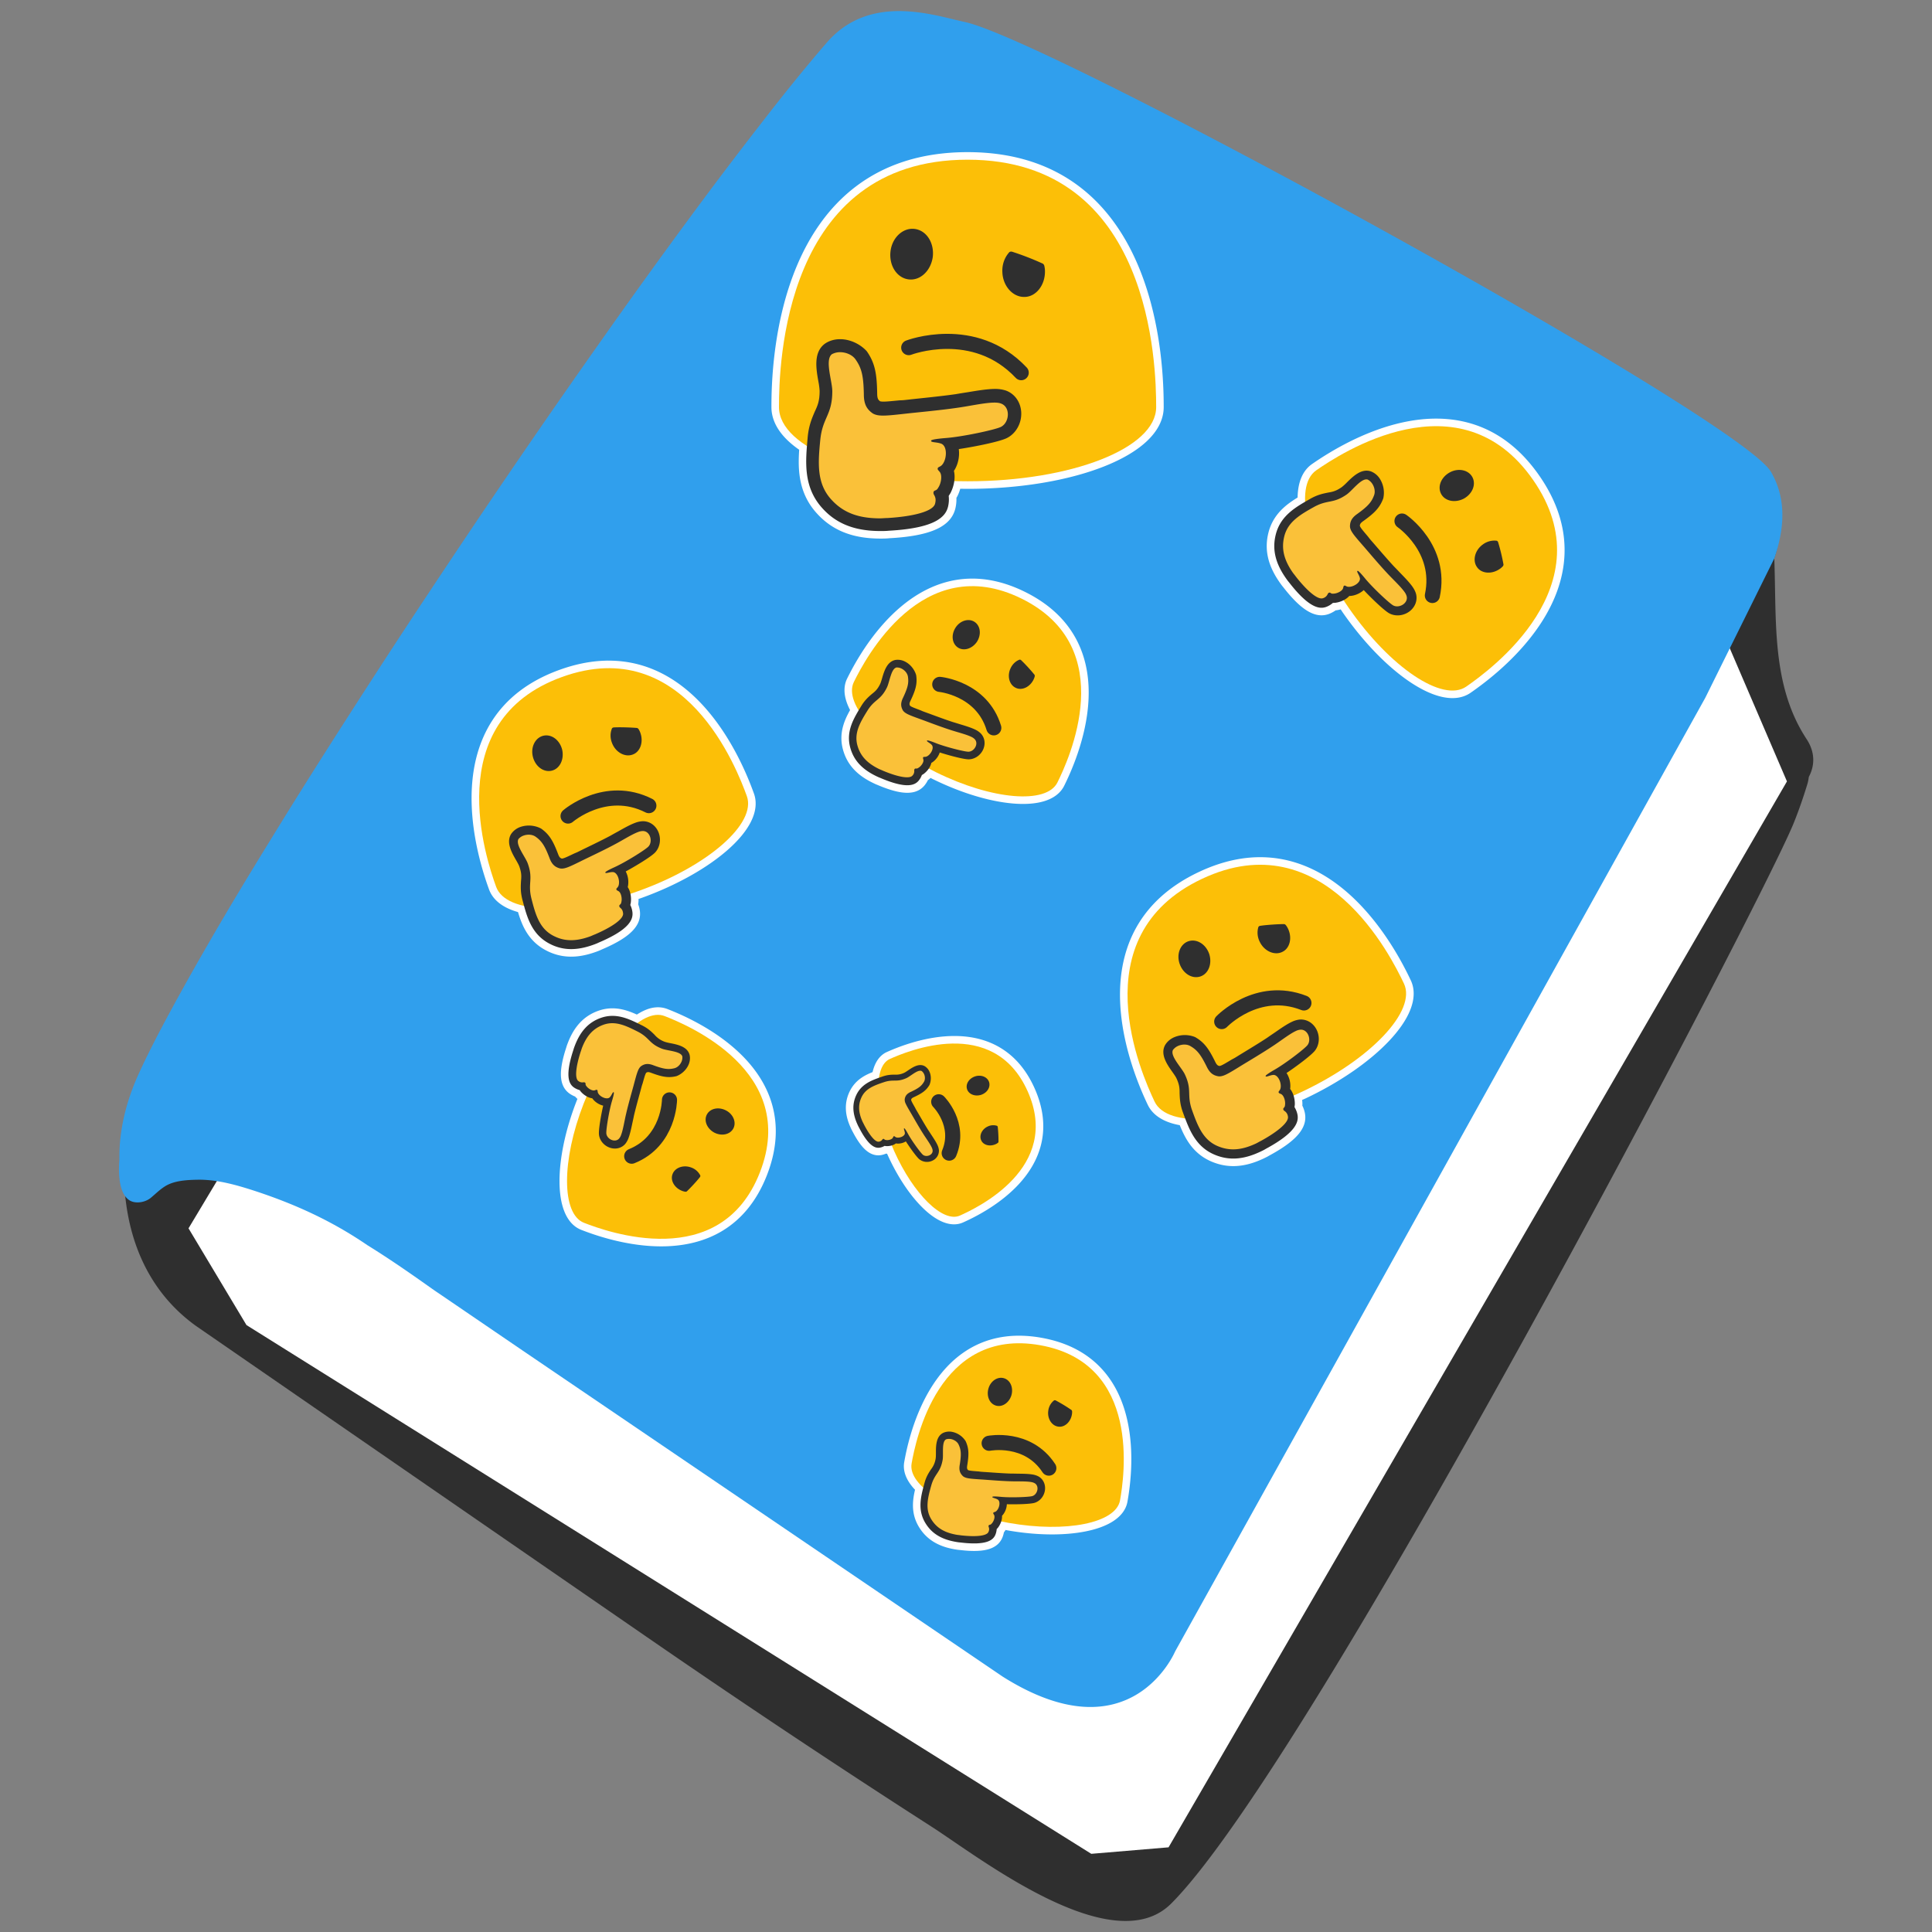
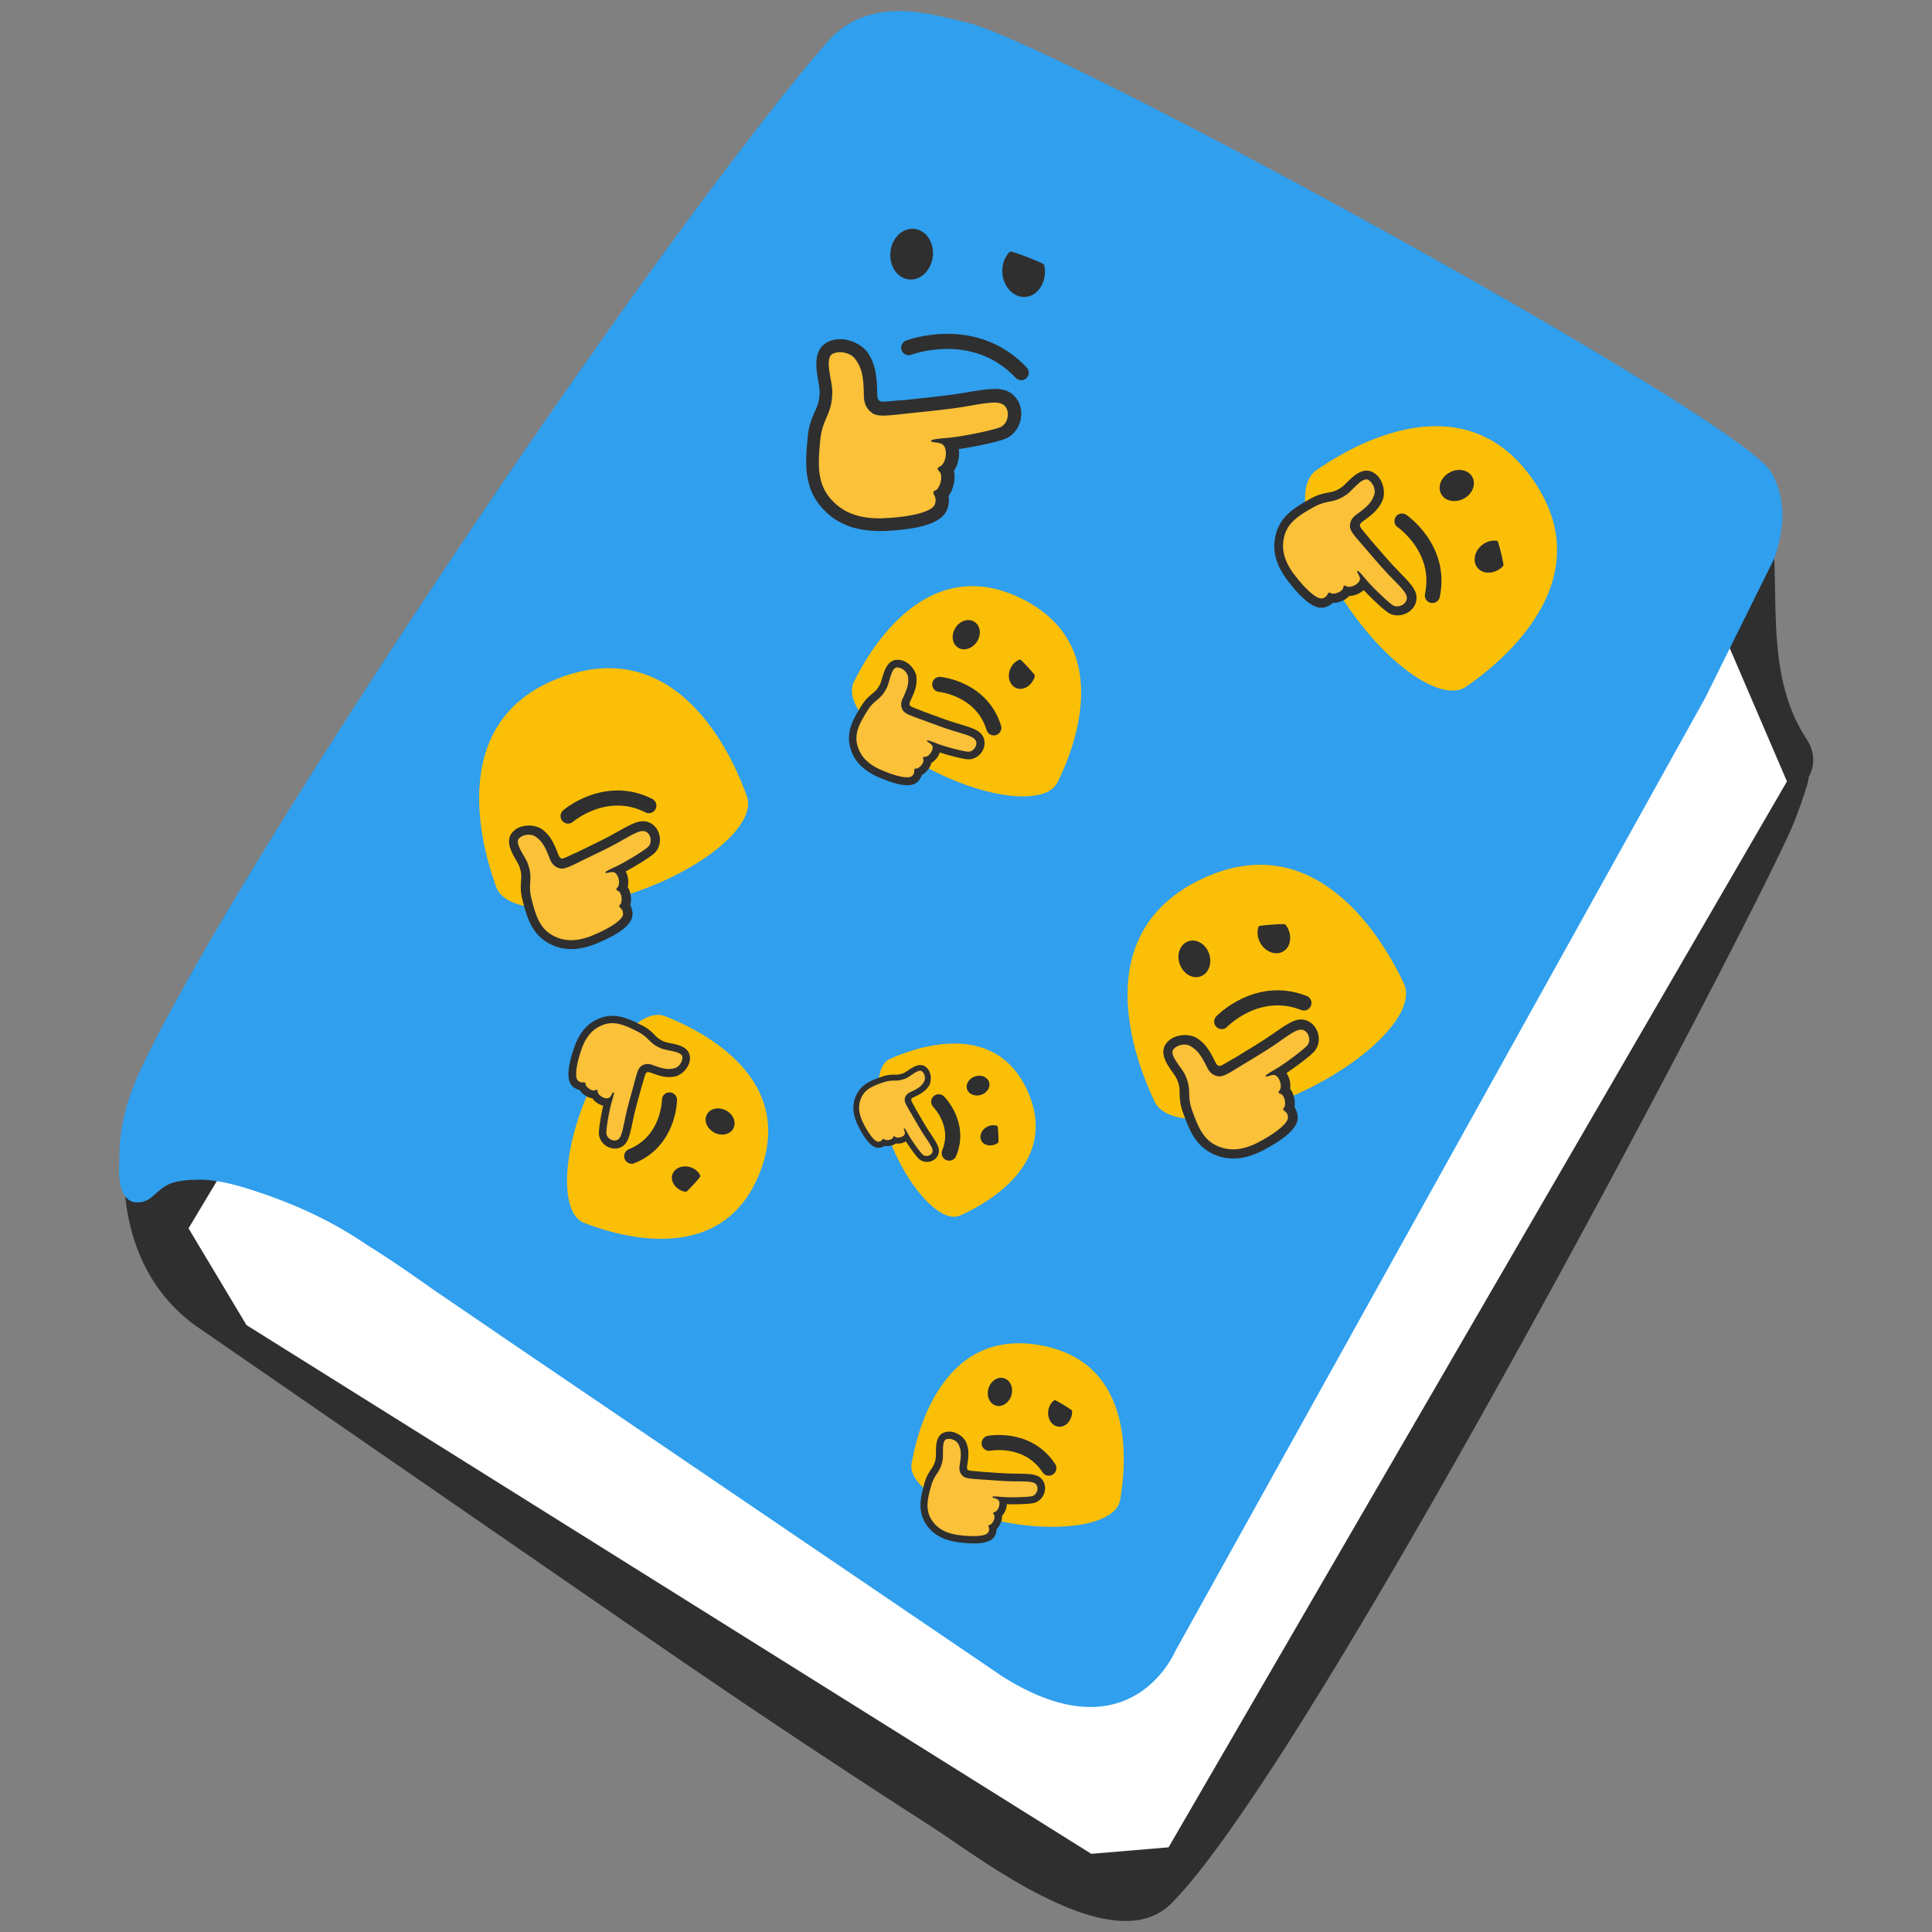
<svg xmlns="http://www.w3.org/2000/svg" xmlns:xlink="http://www.w3.org/1999/xlink" width="128" height="128">
  <rect width="100%" height="100%" fill="#808080" stroke="none" />
  <defs>
    <path id="a" d="M8.03 78.69c.1.35.27.65.54.83.41.26 1.06.14 1.42-.16.4-.33.77-.73 1.27-.93.56-.23 1.26-.26 1.85-.27 1.33-.02 2.67.38 3.92.79 2.64.88 5 1.97 7.3 3.54 2.1 1.3 3.96 2.67 4.55 3.07 1.06.72 3.11 2.12 5.75 3.92l31.8 21.6c8.48 5.35 11.42-1.66 11.42-1.66l35.13-63.19 4.58-9.25c.66-1.95.82-3.92-.23-5.72-2.12-3.62-47.59-28.54-53.4-29.8-2.05-.44-6.29-1.95-9.16 1.37-1.46 1.69-2.86 3.43-4.23 5.2-1.7 2.18-3.37 4.39-5.01 6.62a448.77 448.77 0 0 0-5.52 7.66c-1.95 2.76-3.88 5.53-5.78 8.31a715.59 715.59 0 0 0-5.78 8.59c-1.87 2.81-3.71 5.64-5.53 8.48-1.7 2.65-3.38 5.31-5.02 7.99-1.45 2.35-2.88 4.72-4.26 7.12-1.11 1.93-2.2 3.88-3.23 5.85-.42.82-.83 1.63-1.21 2.47-.82 1.79-1.32 3.73-1.29 5.72-.04.47-.06 1.23.12 1.85z" />
  </defs>
  <path d="M118.25 49.33c-2.29-3.48-1.93-7.63-2.08-11.66.64-1.9.8-3.82-.22-5.58-2.07-3.53-46.36-27.8-52.03-29.03-2-.43-6.13-1.91-8.93 1.34-12.9 14.96-44.43 62.56-45.56 69.7-.63 4 .31 9.86 4.86 13.14.21.15 19.15 13.22 29.1 20.08 6.05 4.17 12.19 8.27 18.38 12.24 3.02 1.93 11.68 8.73 15.45 4.95 9.15-9.14 38.26-64.93 40.2-69.78.34-.85.63-1.7.88-2.54.04-.14.06-.28.08-.41.4-.7.45-1.57-.13-2.45z" fill="#fff" />
  <path d="M72.23 106.95c-.28.09-.57.14-.9.16-1.03.05-2.06-1.13-2.89-1.71-2.01-1.43-3.94-2.98-5.98-4.38-11.4-7.88-36.64-23.72-37.56-24.26-1.97-1.17-3.99-2.35-6.17-2.64-.91-.12-2.98.12-3.13-1.21-.13-1.31 1.4-3.03 1.95-4.14 1.05-2.07 2.19-4.08 3.37-6.08 3.7-6.24 7.73-12.29 11.81-18.3 4.23-6.24 8.56-12.41 12.88-18.58 2.98-4.24 6.03-8.45 8.86-12.79 3.15-5.61 7.47-5.91 9.5-5.36 8.41 2.3 43.04 24.54 44.8 25.35 1.3.6 2.5 1.53 2.04 3.12-.79 2.73-27.74 54.11-30.5 59.13-1.38 2.51-2.82 4.98-4.32 7.41-1 1.61-1.9 3.69-3.76 4.28z" fill="#ed6c30" />
  <path d="M119.68 48.95c-2.34-3.58-1.97-7.84-2.13-11.97.66-1.95.24-3.45-.82-5.26C114.61 28.1 70.11 3.4 64.29 2.14 62.24 1.7 58 .19 55.13 3.51 41.89 18.86 9.6 67.35 8.44 74.67c-.65 4.1-.14 9.81 4.55 13.18.22.15 19.66 13.57 29.87 20.61a694.25 694.25 0 0 0 18.87 12.57c3.09 1.98 11.98 8.96 15.86 5.09 9.39-9.38 39.28-66.65 41.26-71.62.35-.87.65-1.75.91-2.61.04-.15.06-.28.08-.42.39-.73.44-1.62-.16-2.52zm-99.9 37.61c-3.99-2.33-4.76-4.67-4.35-6.03.69-2.38 3.7-2.51 5.73-1.58 3.16 1.45 6.84 4.22 7.72 4.82l41.11 28.05s.7 6.86.53 8.11c-.4-.18-48.17-31.87-50.74-33.37zm56.28 33.33c-.54-.74-.54-2.16-.58-2.95-.02-.53.02-1.06.03-1.59.01-.43.45-5.99-.06-5.43.03-.04 34.57-62.06 37.78-68.71.26 1.43-.36 7 1.16 9.24-1.83 6.37-31.76 59.67-38.33 69.44z" fill="#2f2f2f" />
  <path fill="#fff" d="M23.17 78.39l-8.12-1.28-2.56 4.27 3.84 6.41 55.97 35.03 5.12-.43 40.97-70.62-5.08-11.83-40.15 71.35z" />
  <use xlink:href="#a" width="100%" height="100%" overflow="visible" fill="#309fed" />
-   <path d="M64.104 10.58c-12.215 0-12.495 13.68-12.495 16.395 0 .943.688 1.82 1.86 2.568-.109 1.353-.133 2.798.941 4.045.948 1.099 2.197 1.594 3.92 1.594.172 0 .367 0 .56-.022 3.21-.172 3.77-.99 3.92-1.594.065-.28.065-.517.044-.71.064-.108.13-.194.152-.258.086-.172.17-.438.21-.729.295.008.588.018.888.018 6.893 0 12.494-2.198 12.494-4.912 0-2.715-.28-16.395-12.494-16.395zm31.203 17.656c-3.654-.068-7.127 2.248-8.1 2.922-.54.375-.772 1.119-.734 2.088-.819.476-1.658 1.037-1.946 2.149-.253.98-.038 1.892.647 2.88.068.1.145.21.234.313 1.375 1.772 2.067 1.769 2.473 1.615.186-.074.323-.168.426-.258.087-.005.161-.002.207-.015.136-.02.329-.08.515-.176.114.174.21.348.33.521 2.742 3.954 6.229 6.293 7.786 5.213 1.556-1.08 9.288-6.679 4.431-13.683-1.821-2.627-4.077-3.528-6.27-3.569zm-31.036 10.6c-4.496.106-7.111 5.153-7.699 6.344-.25.505-.101 1.16.324 1.87-.42.704-.823 1.483-.574 2.446.22.846.761 1.445 1.692 1.904.093.046.198.099.308.14 1.779.761 2.297.468 2.54.183.109-.134.172-.263.212-.373.064-.041.122-.07.15-.1.095-.072.215-.195.315-.346.159.084.305.175.469.256 3.72 1.836 7.328 2.141 8.05.676.724-1.465 4.216-8.922-2.376-12.176-1.236-.61-2.373-.849-3.41-.824zm-24.209 5.437c-.873.031-1.815.211-2.83.579-8.119 2.937-5.016 12.098-4.363 13.902.227.627.895 1.044 1.854 1.26.253.925.585 1.892 1.6 2.463.894.502 1.842.531 2.988.117a3.6 3.6 0 0 0 .367-.15c2.092-.887 2.267-1.565 2.222-2.003a1.473 1.473 0 0 0-.142-.482c.017-.087.04-.16.039-.209.016-.138.009-.34-.037-.547.2-.066.394-.117.595-.19 4.583-1.657 7.778-4.465 7.125-6.269-.57-1.579-3.304-8.686-9.417-8.47zM83.79 57.297c-1.26-.051-2.648.217-4.162.933-8.077 3.82-3.986 12.952-3.137 14.747.295.623 1.025.99 2.033 1.119.352.927.788 1.89 1.887 2.379.97.43 1.952.367 3.092-.172.114-.054.242-.115.363-.19 2.069-1.117 2.183-1.833 2.094-2.279a1.533 1.533 0 0 0-.193-.484c.009-.092.025-.168.02-.217a1.813 1.813 0 0 0-.093-.56c.2-.088.396-.16.596-.255 4.559-2.155 7.575-5.36 6.727-7.154-.69-1.458-3.766-7.647-9.227-7.867zm-40.353 9.947c-.372.04-.78.246-1.198.549-.72-.35-1.51-.68-2.427-.356-.805.285-1.345.865-1.713 1.81-.037.094-.078.199-.108.31-.592 1.796-.263 2.278.035 2.49.14.095.268.146.38.176.045.058.078.11.109.136.077.086.208.193.363.278-.068.161-.142.312-.207.478-1.475 3.778-1.47 7.318.017 7.899 1.488.58 9.046 3.352 11.659-3.342 2.612-6.695-4.825-9.775-6.313-10.356a1.253 1.253 0 0 0-.597-.072zm19.66 1.895c-1.858.034-3.573.765-4.137 1.017-.389.174-.618.628-.713 1.246-.584.207-1.194.464-1.514 1.145-.28.597-.253 1.21.067 1.926.032.071.066.152.111.228.668 1.301 1.112 1.382 1.39 1.332a.946.946 0 0 0 .304-.115c.056.007.105.019.136.016.09.003.215-.018.346-.057.053.127.095.253.152.38 1.28 2.864 3.232 4.782 4.36 4.278 1.127-.504 6.755-3.16 4.488-8.232-1.134-2.536-3.133-3.199-4.99-3.164zm4.61 19.857c-5.727-.155-7.058 6.553-7.308 7.96-.091.517.211 1.064.778 1.589-.194.74-.354 1.54.119 2.338.416.7 1.058 1.096 2.01 1.265.095.017.203.036.312.043 1.79.22 2.18-.177 2.322-.496.064-.148.087-.28.094-.388.046-.054.091-.094.11-.127.065-.089.14-.232.191-.393.163.034.317.078.484.108 3.809.676 7.119.01 7.385-1.489.266-1.5 1.454-9.085-5.295-10.283a8.132 8.132 0 0 0-1.203-.127z" fill="none" stroke="#fff" />
-   <path d="M64.104 10.58c-12.215 0-12.495 13.68-12.495 16.394 0 2.715 5.601 4.912 12.495 4.912 6.894 0 12.495-2.197 12.495-4.912 0-2.714-.28-16.394-12.495-16.394z" class="st0" fill="#fcbf07" />
  <path class="st1" d="M60.205 23.032s4.33-1.659 7.453 1.659" fill="none" stroke="#2f2f2f" stroke-linecap="round" stroke-linejoin="round" stroke-miterlimit="10" />
  <path d="M60.183 18.508c-.775-.108-1.292-.926-1.185-1.853.108-.926.84-1.594 1.616-1.486.775.108 1.292.926 1.185 1.853-.13.926-.84 1.594-1.616 1.486zM69.231 17.948c0-.13-.022-.237-.043-.345-.022-.064-.065-.129-.13-.15a18.654 18.654 0 0 0-2.003-.776c-.086-.022-.172 0-.215.065-.28.323-.453.775-.431 1.27.021.927.69 1.681 1.465 1.66.754 0 1.379-.776 1.357-1.724z" class="st2" fill="#2f2f2f" />
  <path d="M58.33 34.773c-1.615 0-2.714-.452-3.597-1.443-1.077-1.25-.927-2.823-.797-4.223.064-.775.28-1.228.452-1.637.194-.43.345-.797.366-1.551 0-.172-.043-.453-.086-.733-.13-.775-.301-1.658.259-2.068.194-.15.452-.215.754-.215.538 0 1.098.258 1.378.668.453.624.604 1.228.604 2.542 0 .538.15.732.387.905.065.043.151.086.453.086.28 0 .624-.043 1.142-.086.172-.022.344-.044.538-.044a67.096 67.096 0 0 0 3.188-.366c.259-.043.539-.086.797-.13.625-.107 1.25-.214 1.724-.214.237 0 .43.021.582.086.43.15.71.538.732 1.034a1.372 1.372 0 0 1-.71 1.314c-.453.237-2.392.625-3.534.754.022.043.043.064.043.108.151.43.086 1.012-.15 1.4-.044.086-.108.15-.151.194.215.409.064.97-.087 1.292-.043.086-.107.216-.237.323.065.173.108.388.022.711-.172.733-1.379 1.142-3.533 1.271-.194.022-.366.022-.539.022z" class="st3" fill="#fac139" />
  <path d="M55.66 23.334c.387 0 .818.172 1.033.495.388.56.517 1.056.539 2.305 0 .668.215.991.581 1.25.173.107.388.15.69.15.388 0 .926-.064 1.702-.15.603-.065 2.197-.216 3.21-.366.797-.108 1.83-.345 2.477-.345.172 0 .323.021.43.064.647.237.56 1.271-.02 1.552-.41.193-2.521.646-3.642.732-.797.065-.969.13-.969.172-.043.13.345.087.646.194.41.13.41.905.151 1.314-.172.28-.366.194-.366.367 0 .064.108.15.15.215.152.215.087.668-.064.948-.065.108-.108.215-.237.258-.13.043-.15.13-.108.259.087.15.173.301.087.625-.13.495-1.38.84-3.146.948-.172 0-.344.021-.495.021-1.465 0-2.478-.388-3.275-1.293-.926-1.055-.84-2.37-.689-3.899.15-1.508.797-1.637.797-3.231 0-.668-.517-2.09-.021-2.456.172-.086.344-.13.538-.13m0-.861c-.388 0-.732.108-1.012.302-.754.56-.582 1.637-.431 2.477a4.9 4.9 0 0 1 .086.646c0 .668-.13.97-.323 1.379-.173.41-.41.926-.474 1.767-.13 1.486-.302 3.145.905 4.545.948 1.099 2.197 1.594 3.92 1.594.173 0 .367 0 .56-.021 3.21-.173 3.77-.991 3.921-1.594.065-.28.065-.518.043-.711.065-.108.13-.194.151-.259.151-.302.323-.883.194-1.4.022-.022.022-.043.043-.065.237-.388.345-.905.28-1.379 1.142-.172 2.715-.495 3.189-.732.603-.302.99-.991.947-1.723-.043-.668-.43-1.207-1.012-1.422a2.244 2.244 0 0 0-.711-.108c-.517 0-1.163.108-1.81.215-.28.044-.56.087-.797.13-1.034.15-2.628.301-3.166.366-.194.021-.367.043-.539.043-.474.043-.84.086-1.099.086-.15 0-.194-.021-.215-.021-.108-.087-.194-.151-.194-.539-.022-1.25-.13-1.982-.69-2.779-.409-.452-1.077-.797-1.766-.797z" class="st2" fill="#2f2f2f" />
  <g stroke-width="1.661">
    <path class="st0" d="M67.682 39.66c-6.592-3.253-10.387 4.055-11.11 5.52-.723 1.466 1.715 4.143 5.435 5.98 3.721 1.836 7.33 2.142 8.052.677.723-1.465 4.216-8.923-2.377-12.177z" fill="#fcbf07" />
    <path d="M62.261 45.342s2.78.258 3.581 2.88" class="st1" fill="none" stroke="#2f2f2f" stroke-linecap="round" stroke-linejoin="round" stroke-miterlimit="10" stroke-width="1" />
    <path class="st2" d="M63.455 42.895c-.39-.265-.451-.845-.146-1.316.304-.471.878-.636 1.267-.372.39.265.451.845.147 1.316-.317.465-.879.636-1.268.372zM68.487 45.002c.035-.07.052-.133.069-.197.005-.04 0-.087-.03-.116-.17-.214-.607-.704-.875-.952-.04-.035-.093-.046-.133-.023-.237.1-.45.298-.571.572-.235.505-.076 1.09.349 1.285.407.2.95-.051 1.191-.569z" fill="#2f2f2f" />
    <path class="st3" d="M58.122 51.18c-.872-.43-1.344-.967-1.557-1.737-.249-.962.252-1.77.694-2.492.242-.401.479-.588.68-.763.22-.18.4-.338.612-.74a3.57 3.57 0 0 0 .148-.418c.137-.453.28-.975.69-1.047.145-.03.302.004.465.084.29.144.524.433.566.728.078.458-.001.824-.351 1.533-.144.29-.114.435-.032.591.023.04.058.087.221.167.151.075.349.144.64.258.098.034.197.069.301.12.303.12 1.22.458 1.819.652.15.045.313.097.464.142.366.109.732.217.988.343a.906.906 0 0 1 .291.202c.192.196.24.48.12.753a.826.826 0 0 1-.734.52c-.307.007-1.457-.3-2.107-.534 0 .029.006.046-.006.07-.033.272-.223.569-.454.715-.047.035-.099.053-.133.064.007.279-.224.54-.391.675-.046.035-.116.088-.214.111a.656.656 0 0 1-.178.39c-.288.35-1.048.249-2.245-.255-.11-.04-.204-.086-.297-.132z" fill="#fac139" />
    <path class="st2" d="M59.727 44.294c.21.104.396.311.427.543.06.406-.003.708-.324 1.388-.178.36-.147.592-.019.829.065.104.17.185.332.265.21.103.518.212.96.372.342.126 1.242.469 1.83.657.458.154 1.08.302 1.428.474a.728.728 0 0 1 .215.15c.286.3-.036.835-.424.831-.273-.004-1.533-.322-2.16-.574-.448-.178-.558-.189-.57-.165-.057.058.163.138.298.276.186.18-.02.598-.27.75-.167.105-.248.007-.294.1-.018.035.018.11.024.156.024.157-.132.384-.288.495-.063.04-.115.087-.196.076-.082-.011-.116.03-.127.111a.421.421 0 0 1-.12.36c-.202.233-.968.086-1.95-.326-.093-.046-.192-.08-.274-.12-.79-.39-1.233-.87-1.423-1.57-.218-.817.178-1.503.667-2.288.483-.774.866-.672 1.29-1.532.179-.36.278-1.266.643-1.331.116-.001.22.022.325.073m.23-.465a1.057 1.057 0 0 0-.627-.107c-.556.102-.75.729-.892 1.223-.04.139-.091.302-.126.371-.178.36-.328.49-.542.658-.202.175-.467.391-.726.828-.466.768-1 1.617-.722 2.694.219.846.761 1.446 1.691 1.905.093.046.198.097.308.137 1.779.762 2.3.47 2.541.184.11-.134.173-.262.213-.372.063-.04.121-.07.15-.1.162-.122.41-.39.478-.703.017-.006.023-.018.04-.024.231-.146.427-.396.518-.67.663.212 1.597.456 1.916.455.406-.003.8-.271.971-.678.155-.372.089-.766-.168-1.037a1.35 1.35 0 0 0-.355-.248c-.279-.138-.656-.252-1.034-.366-.162-.05-.325-.102-.464-.142-.599-.194-1.5-.537-1.807-.646-.11-.04-.21-.074-.302-.12-.268-.103-.477-.177-.616-.246-.082-.04-.1-.063-.11-.07-.036-.074-.065-.132.038-.342.321-.68.458-1.104.368-1.683-.1-.353-.369-.717-.741-.9z" fill="#2f2f2f" />
  </g>
  <g stroke-width="1.415">
    <path class="st0" d="M37.233 44.852c-8.12 2.937-5.016 12.097-4.363 13.901.652 1.805 4.904 1.918 9.486.26 4.582-1.657 7.777-4.465 7.124-6.269-.652-1.804-4.128-10.83-12.247-7.892z" fill="#fcbf07" />
    <path d="M37.635 54.066s2.48-2.144 5.354-.69" class="st1" fill="none" stroke="#2f2f2f" stroke-linecap="round" stroke-linejoin="round" stroke-miterlimit="10" stroke-width="1" />
-     <path class="st2" d="M36.533 51.064c-.541.115-1.082-.305-1.233-.946-.151-.642.175-1.262.716-1.377.542-.115 1.082.305 1.233.946.137.647-.175 1.262-.716 1.377zM42.412 48.516a1.183 1.183 0 0 0-.111-.219c-.03-.038-.074-.07-.122-.069-.319-.03-1.09-.059-1.518-.034-.063.007-.115.042-.128.095-.109.282-.114.624.02.949.236.61.861.95 1.372.75.501-.181.73-.847.487-1.472z" fill="#2f2f2f" />
    <path class="st3" d="M39.213 62.32c-1.074.39-1.913.353-2.739-.093-1.016-.572-1.294-1.654-1.545-2.615-.143-.531-.11-.884-.093-1.197a2.465 2.465 0 0 0-.13-1.12 4.192 4.192 0 0 0-.233-.466c-.272-.484-.6-1.03-.325-1.437.092-.146.248-.252.449-.324.358-.13.792-.092 1.077.112.451.307.696.671 1.012 1.545.13.358.277.45.476.508.053.013.12.021.321-.051.186-.068.405-.18.738-.332.11-.056.219-.112.348-.158.347-.158 1.38-.662 2.031-1.01l.499-.278c.39-.222.779-.444 1.094-.558.157-.057.291-.089.407-.082.323-.004.602.187.735.51a.97.97 0 0 1-.156 1.045c-.244.267-1.44.99-2.167 1.351.024.024.044.033.054.061.204.25.301.653.237.967-.008.068-.035.127-.054.166.242.22.276.628.254.88-.008.067-.02.169-.08.271a.77.77 0 0 1 .185.468c.062.528-.642 1.09-2.043 1.694-.123.061-.238.102-.352.144z" fill="#fac139" />
    <path class="st2" d="M34.686 55.36c.258-.094.586-.083.807.08.392.28.597.578.912 1.403.16.444.382.607.687.69.14.03.294.008.495-.065.257-.093.6-.266 1.095-.51.385-.187 1.408-.671 2.045-1.015.504-.263 1.134-.67 1.564-.825a.855.855 0 0 1 .302-.06c.487.002.678.71.359 1.036-.226.227-1.52 1.036-2.244 1.362-.515.235-.614.32-.603.348.002.096.25-.026.476-.027.303-.012.49.503.416.838-.047.227-.197.217-.155.331.015.043.108.074.152.107.152.107.218.423.185.646-.017.087-.02.169-.095.228-.076.06-.07.123-.01.198.094.08.187.16.208.395.033.36-.715.89-1.863 1.386-.115.042-.224.097-.324.134-.974.352-1.74.338-2.488-.072-.87-.479-1.128-1.373-1.396-2.426-.262-1.039.137-1.28-.247-2.34-.16-.444-.846-1.264-.605-1.627a.826.826 0 0 1 .327-.215m-.207-.573a1.242 1.242 0 0 0-.6.444c-.367.553.007 1.228.309 1.75.086.147.182.323.213.409.16.444.147.675.116.994-.016.314-.049.714.11 1.288.272 1.02.556 2.163 1.695 2.804.894.502 1.844.531 2.99.117.114-.042.243-.088.366-.15 2.092-.886 2.268-1.564 2.223-2.002a1.476 1.476 0 0 0-.142-.482c.017-.088.039-.16.038-.209.028-.236.002-.664-.208-.977.01-.02.004-.034.013-.053a1.533 1.533 0 0 0-.145-.984c.717-.39 1.685-.982 1.943-1.254.328-.345.42-.897.215-1.373-.189-.434-.576-.698-1.014-.702a1.586 1.586 0 0 0-.499.1c-.344.124-.747.35-1.151.578-.176.096-.352.192-.499.278-.65.348-1.674.832-2.017 1.004-.123.061-.233.117-.347.159-.305.142-.538.259-.71.321-.1.036-.134.032-.148.038-.093-.032-.165-.054-.259-.312-.314-.825-.562-1.286-1.126-1.681a1.746 1.746 0 0 0-1.366-.105z" fill="#2f2f2f" />
  </g>
  <g stroke-width="2.198">
    <path d="M68.086 72.303c-2.267-5.073-8-2.65-9.127-2.146-1.127.504-1 3.238.28 6.1 1.28 2.863 3.231 4.781 4.359 4.277 1.127-.504 6.755-3.16 4.488-8.231z" class="st0" fill="#fcbf07" />
    <path class="st1" d="M62.192 72.995s1.492 1.49.694 3.403" fill="none" stroke="#2f2f2f" stroke-linecap="round" stroke-linejoin="round" stroke-miterlimit="10" stroke-width="1" />
    <path d="M64.066 72.146c-.099-.342.145-.709.55-.836.404-.127.818.053.917.395.099.342-.145.709-.55.836-.408.118-.818-.053-.917-.395zM65.978 75.8a.761.761 0 0 0 .135-.083c.023-.02.042-.05.04-.081a8.485 8.485 0 0 0-.05-.976c-.008-.04-.033-.072-.068-.078a.829.829 0 0 0-.607.057c-.381.181-.57.599-.417.917.14.313.578.428.967.243z" class="st2" fill="#2f2f2f" />
    <path d="M56.968 74.396c-.3-.671-.316-1.211-.068-1.762.319-.68 1-.909 1.605-1.115.334-.117.562-.112.764-.116.215 0 .395-.005.712-.136.072-.032.18-.102.288-.172.298-.197.633-.433.907-.276a.547.547 0 0 1 .23.273c.1.224.096.504-.022.697-.175.303-.398.478-.944.722-.223.1-.276.199-.303.329-.006.035-.008.079.048.204.052.116.134.251.248.458.04.067.081.135.117.216.118.215.49.854.744 1.256l.202.307c.16.239.321.478.41.675a.685.685 0 0 1 .072.258.502.502 0 0 1-.294.496.624.624 0 0 1-.678-.051c-.182-.144-.703-.877-.968-1.328-.014.017-.02.03-.037.038a.804.804 0 0 1-.61.198c-.043-.002-.082-.017-.108-.027-.13.165-.39.207-.553.204-.044-.002-.11-.005-.178-.038a.496.496 0 0 1-.291.14c-.336.065-.73-.36-1.184-1.23-.045-.077-.077-.149-.109-.22z" class="st3" fill="#fac139" />
    <path d="M61.223 71.163c.072.161.08.372-.014.521-.16.265-.343.411-.858.652-.277.124-.371.273-.41.473a.573.573 0 0 0 .065.315c.072.16.199.372.378.678.14.239.498.873.748 1.265.193.311.483.697.603.965a.55.55 0 0 1 .054.191c.021.313-.424.469-.649.28-.156-.135-.736-.928-.98-1.377-.174-.319-.233-.378-.251-.37-.062.006.028.159.04.304.022.194-.3.338-.518.307-.149-.02-.149-.117-.22-.085-.027.012-.043.073-.062.103-.061.103-.261.16-.405.15-.057-.008-.11-.006-.152-.051-.042-.046-.081-.039-.127.003a.318.318 0 0 1-.244.152c-.23.038-.604-.417-.977-1.13-.032-.072-.073-.14-.101-.202-.272-.608-.299-1.1-.071-1.6.266-.58.828-.789 1.491-1.01.654-.217.828.027 1.49-.269.277-.124.772-.602 1.016-.465.068.056.118.12.154.2m.357-.16a.799.799 0 0 0-.313-.364c-.372-.21-.788.062-1.109.28-.09.062-.198.132-.252.156a1.234 1.234 0 0 1-.632.122c-.202.005-.461.002-.822.131-.641.222-1.362.459-1.72 1.22-.28.597-.254 1.208.066 1.924.032.071.068.152.113.228.667 1.301 1.111 1.382 1.39 1.333a.95.95 0 0 0 .303-.114c.057.006.105.017.135.014.154.007.427-.03.618-.18.013.006.022.002.035.007a.986.986 0 0 0 .624-.14c.284.442.71 1.035.896 1.188a.824.824 0 0 0 .892.074.718.718 0 0 0 .402-.685 1.02 1.02 0 0 0-.087-.315c-.096-.215-.26-.463-.425-.711-.07-.109-.14-.217-.202-.307-.254-.402-.613-1.036-.74-1.247-.045-.077-.086-.144-.118-.216-.106-.189-.191-.333-.24-.44-.027-.063-.026-.085-.03-.094.015-.06.026-.108.187-.18.515-.241.8-.422 1.026-.802.112-.254.131-.596.003-.882z" class="st2" fill="#2f2f2f" />
  </g>
  <g stroke-width="1.433">
    <path class="st0" d="M101.577 31.804c-4.858-7.005-12.814-1.725-14.37-.646-1.557 1.08-.59 5.165 2.152 9.118 2.741 3.953 6.229 6.292 7.785 5.212 1.557-1.08 9.29-6.68 4.433-13.684z" fill="#fcbf07" />
    <path d="M92.886 34.52s2.673 1.823 2.012 4.933" class="st1" fill="none" stroke="#2f2f2f" stroke-linecap="round" stroke-linejoin="round" stroke-miterlimit="10" stroke-width="1" />
    <path class="st2" d="M95.471 32.708c-.246-.487.018-1.11.592-1.416.574-.307 1.248-.152 1.494.335.247.488-.017 1.11-.59 1.416-.583.295-1.25.153-1.496-.335zM99.39 37.674c.075-.052.128-.107.181-.162.028-.038.048-.088.035-.134a13.018 13.018 0 0 0-.352-1.457c-.022-.058-.068-.1-.123-.098a1.272 1.272 0 0 0-.9.258c-.522.38-.69 1.064-.369 1.5.3.432.993.482 1.528.093z" fill="#2f2f2f" />
    <path class="st3" d="M85.408 38.113c-.643-.926-.82-1.736-.603-2.637.288-1.114 1.25-1.653 2.104-2.136.47-.271.816-.327 1.119-.391.324-.06.594-.12 1.035-.407.099-.069.242-.205.386-.34.393-.383.831-.833 1.288-.675.164.051.304.174.424.347.214.309.288.733.165 1.056-.178.508-.464.834-1.218 1.357-.309.214-.36.377-.364.582 0 .054.01.12.13.294.111.16.273.34.503.62.081.09.162.18.24.292.238.291.98 1.15 1.477 1.682l.391.406c.31.316.62.63.81.903.093.136.158.255.181.368.085.307-.026.621-.302.83a.957.957 0 0 1-1.036.116c-.316-.166-1.31-1.123-1.837-1.727-.016.03-.02.05-.045.068a1.234 1.234 0 0 1-.863.47c-.066.01-.13-.001-.17-.009-.15.286-.531.423-.776.465-.067.01-.167.023-.28-.008a.761.761 0 0 1-.4.295c-.488.193-1.202-.336-2.133-1.52-.09-.103-.158-.202-.226-.3z" fill="#fac139" />
    <path class="st2" d="M90.905 32.033c.154.222.227.538.127.79-.167.445-.4.716-1.107 1.225-.383.266-.483.518-.486.83.007.142.068.283.188.456.154.222.405.505.763.916.277.32.998 1.174 1.487 1.695.378.414.925.913 1.182 1.283a.844.844 0 0 1 .135.273c.12.465-.506.827-.898.605-.274-.158-1.373-1.189-1.868-1.797-.354-.431-.46-.504-.484-.487-.092.027.087.232.145.448.09.286-.356.594-.693.609-.23.012-.257-.133-.356-.065-.037.026-.043.122-.063.172-.064.172-.35.315-.57.34-.087.006-.166.024-.242-.033-.076-.057-.134-.035-.191.041a.489.489 0 0 1-.324.298c-.336.123-1.03-.457-1.794-1.427-.069-.099-.15-.189-.21-.275-.582-.84-.763-1.575-.56-2.392.236-.951 1.024-1.424 1.961-1.946.925-.513 1.256-.194 2.17-.828.383-.265.993-1.127 1.4-.989a.815.815 0 0 1 .288.258m.494-.343a1.226 1.226 0 0 0-.575-.46c-.621-.21-1.17.317-1.592.737a3.419 3.419 0 0 1-.337.307c-.383.265-.607.311-.919.363-.303.064-.694.133-1.201.43-.904.517-1.924 1.078-2.247 2.327-.253.98-.04 1.894.645 2.882.068.099.146.21.235.313 1.375 1.772 2.067 1.768 2.473 1.614.187-.074.322-.168.425-.258.088-.006.163-.003.208-.016.233-.034.635-.166.88-.446.021.004.034-.005.055 0 .316-.019.655-.163.902-.388.552.586 1.363 1.36 1.687 1.537.413.226.963.174 1.366-.142.365-.29.52-.727.412-1.146-.04-.137-.11-.29-.22-.45-.206-.297-.525-.625-.844-.953-.136-.143-.272-.287-.39-.405-.498-.533-1.219-1.388-1.47-1.67-.09-.103-.17-.194-.239-.292-.213-.255-.383-.448-.486-.596-.06-.087-.065-.12-.074-.132.007-.096.01-.171.232-.326.708-.509 1.085-.862 1.32-1.5a1.724 1.724 0 0 0-.246-1.33z" fill="#2f2f2f" />
  </g>
  <g stroke-width="1.367">
    <path d="M79.626 58.23c-8.076 3.82-3.984 12.953-3.136 14.747.85 1.795 5.24 1.497 9.798-.659 4.559-2.155 7.576-5.36 6.727-7.154-.849-1.795-5.312-10.753-13.389-6.934z" class="st0" fill="#fcbf07" />
    <path class="st1" d="M80.942 67.683s2.344-2.45 5.447-1.234" fill="none" stroke="#2f2f2f" stroke-linecap="round" stroke-linejoin="round" stroke-miterlimit="10" stroke-width="1" />
    <path d="M79.513 64.698c-.547.171-1.145-.208-1.363-.854-.218-.647.057-1.317.604-1.489.546-.17 1.144.209 1.362.855.205.653-.057 1.317-.603 1.488zM85.32 61.499a1.224 1.224 0 0 0-.136-.215c-.034-.036-.083-.065-.132-.06-.332 0-1.13.047-1.568.115-.063.012-.114.053-.122.11-.084.3-.057.654.113.975.304.606.98.895 1.487.639.499-.236.67-.944.359-1.564z" class="st2" fill="#2f2f2f" />
    <path d="M83.373 76.033c-1.068.505-1.936.55-2.83.17-1.103-.49-1.495-1.576-1.847-2.543-.2-.533-.199-.9-.213-1.224a2.55 2.55 0 0 0-.243-1.14 4.338 4.338 0 0 0-.286-.457c-.328-.473-.718-1.003-.476-1.449.082-.16.232-.284.432-.378.356-.168.807-.173 1.12.01.495.272.783.624 1.194 1.493.168.356.329.437.54.477.055.008.126.01.325-.085.185-.087.4-.223.728-.414.108-.068.215-.136.343-.197a49.078 49.078 0 0 0 1.994-1.239l.486-.334c.38-.267.76-.533 1.073-.682.156-.074.291-.12.411-.125.332-.035.639.134.808.455.204.357.166.793-.06 1.091-.224.299-1.385 1.161-2.1 1.604.028.021.049.029.062.057.235.238.374.643.339.974-.002.07-.024.133-.04.175.27.203.346.62.348.882-.002.07-.004.176-.056.287a.798.798 0 0 1 .237.464c.115.538-.555 1.186-1.94 1.945-.12.075-.235.129-.349.183z" class="st3" fill="#fac139" />
    <path d="M78.03 69.304c.257-.122.595-.142.839.004.431.25.672.536 1.077 1.356.209.441.452.588.775.644.148.017.304-.021.503-.116.256-.121.592-.332 1.078-.632.379-.23 1.386-.83 2.008-1.245.494-.32 1.103-.8 1.53-1.003a.885.885 0 0 1 .306-.092c.501-.045.768.665.47 1.032-.21.257-1.464 1.216-2.178 1.623-.507.292-.6.389-.587.417.012.1.255-.05.488-.074.311-.042.554.47.51.822-.026.24-.181.243-.127.357.02.043.118.066.167.095.167.095.266.415.254.647-.01.092-.004.176-.076.245-.072.07-.06.133.01.205a.512.512 0 0 1 .252.386c.07.368-.65.987-1.784 1.61-.114.054-.22.122-.32.17-.97.457-1.76.518-2.57.169-.943-.409-1.297-1.305-1.675-2.363-.372-1.045.015-1.332-.483-2.386-.21-.442-.996-1.22-.783-1.617a.854.854 0 0 1 .316-.254m-.27-.57c-.256.121-.45.3-.575.516-.323.606.128 1.264.49 1.773.103.143.219.315.26.4.208.442.217.682.217 1.013.014.324.019.74.239 1.316.379 1.024.784 2.174 2.02 2.723.97.43 1.95.367 3.09-.172.114-.054.243-.114.364-.19 2.069-1.117 2.183-1.833 2.094-2.28a1.528 1.528 0 0 0-.194-.483c.01-.091.025-.168.02-.218.005-.247-.063-.685-.31-.987.007-.02 0-.035.008-.056a1.586 1.586 0 0 0-.246-.999c.701-.47 1.64-1.176 1.88-1.481.304-.388.345-.965.087-1.436-.237-.428-.662-.663-1.114-.624a1.642 1.642 0 0 0-.504.151c-.342.162-.735.435-1.129.709-.172.116-.343.232-.487.334-.636.423-1.643 1.021-1.98 1.233-.12.074-.228.143-.342.196-.3.177-.528.32-.7.401-.1.047-.134.046-.149.053-.098-.023-.175-.039-.296-.295-.405-.82-.705-1.27-1.325-1.622a1.807 1.807 0 0 0-1.417.025z" class="st2" fill="#2f2f2f" />
  </g>
  <g stroke-width="1.7">
    <path d="M50.346 77.671c2.612-6.694-4.825-9.773-6.313-10.354-1.487-.58-3.89 2.02-5.364 5.797-1.475 3.779-1.468 7.318.02 7.899 1.487.58 9.044 3.353 11.657-3.342z" class="st0" fill="#fcbf07" />
    <path class="st1" d="M44.356 72.871s-.018 2.728-2.504 3.73" fill="none" stroke="#2f2f2f" stroke-linecap="round" stroke-linejoin="round" stroke-miterlimit="10" stroke-width="1" />
    <path d="M46.84 73.827c.224-.402.784-.51 1.268-.253.485.257.694.801.47 1.203-.225.402-.785.51-1.27.253-.48-.269-.693-.801-.468-1.203zM45.211 78.906c.071.027.135.038.198.05.04.002.085-.008.11-.039.195-.183.635-.65.854-.932.03-.043.037-.094.01-.132a1.072 1.072 0 0 0-.604-.508c-.512-.186-1.068.018-1.222.448-.161.413.13.922.654 1.113z" class="st2" fill="#2f2f2f" />
    <path d="M38.322 69.333c.345-.886.828-1.391 1.56-1.663.915-.323 1.745.096 2.485.466.411.201.613.416.8.598.195.199.364.36.772.533.095.036.257.073.42.11.453.094.974.189 1.078.583.041.139.021.294-.043.46-.115.295-.377.546-.66.612-.44.114-.803.068-1.523-.213-.295-.115-.434-.074-.579.02-.037.025-.08.063-.144.229-.06.153-.11.351-.197.644-.025.099-.05.198-.092.304a39.474 39.474 0 0 0-.48 1.826c-.032.15-.069.313-.1.464-.075.366-.15.731-.25.991a.886.886 0 0 1-.173.3c-.174.204-.447.275-.723.18a.807.807 0 0 1-.568-.67c-.033-.299.169-1.444.342-2.098-.028.003-.044.01-.068 0a1.04 1.04 0 0 1-.735-.381c-.038-.042-.06-.092-.074-.124-.27.03-.545-.172-.69-.324-.038-.042-.095-.105-.127-.199a.642.642 0 0 1-.394-.14c-.364-.251-.33-1 .06-2.208.029-.111.066-.206.103-.3z" class="st3" fill="#fac139" />
    <path d="M45.162 70.315c-.083.213-.27.412-.492.461-.39.093-.69.058-1.379-.198-.366-.143-.589-.094-.809.052-.096.071-.166.18-.23.345-.083.213-.163.522-.281.965-.094.345-.352 1.25-.486 1.838-.112.46-.203 1.077-.341 1.431a.712.712 0 0 1-.128.223c-.268.303-.816.035-.845-.344-.019-.266.185-1.52.377-2.152.135-.45.136-.559.113-.568-.062-.051-.121.17-.245.313-.158.196-.583.03-.752-.199-.117-.154-.028-.242-.122-.279-.036-.014-.106.027-.15.037-.151.036-.385-.096-.506-.238-.046-.059-.096-.105-.091-.185.004-.08-.04-.11-.12-.115a.412.412 0 0 1-.36-.086c-.244-.177-.166-.936.153-1.927.037-.094.062-.193.094-.276.314-.803.743-1.275 1.41-1.518.776-.282 1.478.046 2.284.456.794.405.727.787 1.6 1.128.366.143 1.256.164 1.35.514a.687.687 0 0 1-.044.322m.473.185c.083-.213.097-.425.051-.62-.146-.533-.773-.669-1.266-.766a2.882 2.882 0 0 1-.372-.09 1.596 1.596 0 0 1-.687-.473c-.187-.182-.42-.422-.867-.637-.787-.389-1.659-.838-2.684-.477-.805.285-1.344.864-1.713 1.808-.036.095-.078.201-.108.312-.592 1.796-.263 2.278.035 2.49.14.095.27.146.38.175.046.059.08.113.11.138.133.147.415.366.726.406.007.016.02.021.026.037.162.213.423.383.696.449-.15.662-.309 1.593-.28 1.904.036.395.33.755.742.888.375.12.753.022.995-.25a1.32 1.32 0 0 0 .211-.367c.111-.284.19-.661.27-1.038.036-.163.072-.326.099-.465.139-.599.397-1.505.477-1.814.03-.11.054-.21.091-.304.078-.269.133-.479.188-.62.032-.083.053-.102.058-.114.07-.04.124-.074.337.009.689.255 1.113.353 1.67.216.336-.127.667-.42.815-.797z" class="st2" fill="#2f2f2f" />
  </g>
  <g stroke-width="1.782">
    <path class="st0" d="M68.91 89.123c-6.75-1.198-8.246 6.332-8.513 7.831-.266 1.5 2.613 3.264 6.422 3.94 3.808.676 7.118.012 7.385-1.488.266-1.5 1.454-9.085-5.295-10.283z" fill="#fcbf07" />
    <path d="M65.533 95.62s2.555-.492 3.955 1.648" class="st1" fill="none" stroke="#2f2f2f" stroke-linecap="round" stroke-linejoin="round" stroke-miterlimit="10" stroke-width="1" />
    <path class="st2" d="M65.965 93.118c-.418-.135-.623-.638-.473-1.14.15-.5.62-.798 1.039-.662.418.135.623.638.473 1.14-.163.499-.621.798-1.039.662zM71.019 93.697a.94.94 0 0 0 .01-.195c-.006-.038-.023-.078-.057-.096a10.468 10.468 0 0 0-1.03-.625c-.046-.02-.096-.017-.126.014a1.023 1.023 0 0 0-.363.66c-.079.514.216.996.647 1.06.417.075.838-.293.919-.818z" fill="#2f2f2f" />
    <path class="st3" d="M63.346 101.922c-.893-.158-1.456-.516-1.846-1.15-.473-.796-.235-1.65-.026-2.41.111-.423.275-.652.41-.861.15-.22.269-.407.355-.821.017-.095.02-.254.024-.413.005-.441-.004-.946.346-1.117a.675.675 0 0 1 .437-.045c.298.052.582.25.697.504.188.39.212.737.083 1.463-.052.298.012.42.126.538.031.03.075.063.241.092.155.028.35.038.64.065.097.005.194.01.301.029a37.65 37.65 0 0 0 1.798.11l.453.007c.356.002.711.004.973.05.131.023.236.054.313.105.223.125.34.367.303.643a.77.77 0 0 1-.521.656c-.274.087-1.383.11-2.026.07.007.026.017.04.013.064a.992.992 0 0 1-.22.759c-.033.043-.075.072-.103.092.079.247-.06.542-.174.706-.033.043-.081.108-.163.155a.612.612 0 0 1-.058.395c-.167.388-.874.495-2.077.355a2.63 2.63 0 0 1-.3-.04z" fill="#fac139" />
    <path class="st2" d="M62.992 95.34c.214.038.436.176.523.376.16.347.182.634.071 1.326-.065.369.022.569.2.747.084.077.199.122.365.151.214.038.518.056.955.084.34.023 1.235.097 1.81.113.45.018 1.045-.011 1.402.052a.68.68 0 0 1 .232.078c.334.195.185.757-.164.855-.245.067-1.456.11-2.084.047-.446-.042-.548-.023-.552 0-.037.068.182.082.338.171.213.112.137.54-.046.74-.122.139-.221.072-.238.167-.006.036.045.094.062.134.062.134-.018.378-.128.518-.047.053-.081.108-.157.12-.075.01-.096.056-.085.131a.393.393 0 0 1-.013.354c-.12.261-.844.329-1.831.215-.095-.017-.193-.022-.276-.037-.81-.143-1.33-.457-1.682-1.035-.408-.674-.232-1.392.002-2.222.23-.818.6-.826.757-1.707.065-.369-.08-1.205.229-1.359a.655.655 0 0 1 .31-.019m.085-.476a.986.986 0 0 0-.59.068c-.47.235-.481.847-.48 1.326 0 .135-.003.294-.016.366a1.522 1.522 0 0 1-.314.73c-.135.209-.317.471-.435.93-.217.808-.475 1.707.054 2.6.416.7 1.057 1.096 2.01 1.265.095.017.202.036.311.043 1.79.22 2.18-.178 2.323-.496.063-.149.086-.28.093-.389.047-.053.09-.094.109-.128.113-.152.265-.456.244-.755.014-.01.017-.021.03-.031.17-.191.28-.466.29-.734.648.017 1.549-.008 1.834-.092.363-.108.645-.45.693-.86.041-.372-.12-.708-.42-.884a1.26 1.26 0 0 0-.382-.13c-.286-.05-.654-.054-1.021-.058-.16-.004-.318-.007-.453-.007-.586-.018-1.482-.091-1.786-.108-.11-.007-.206-.012-.302-.03-.266-.022-.472-.034-.615-.06-.083-.014-.105-.03-.117-.032-.051-.059-.092-.103-.054-.317.11-.692.123-1.108-.108-1.603a1.386 1.386 0 0 0-.898-.614z" fill="#2f2f2f" />
  </g>
</svg>